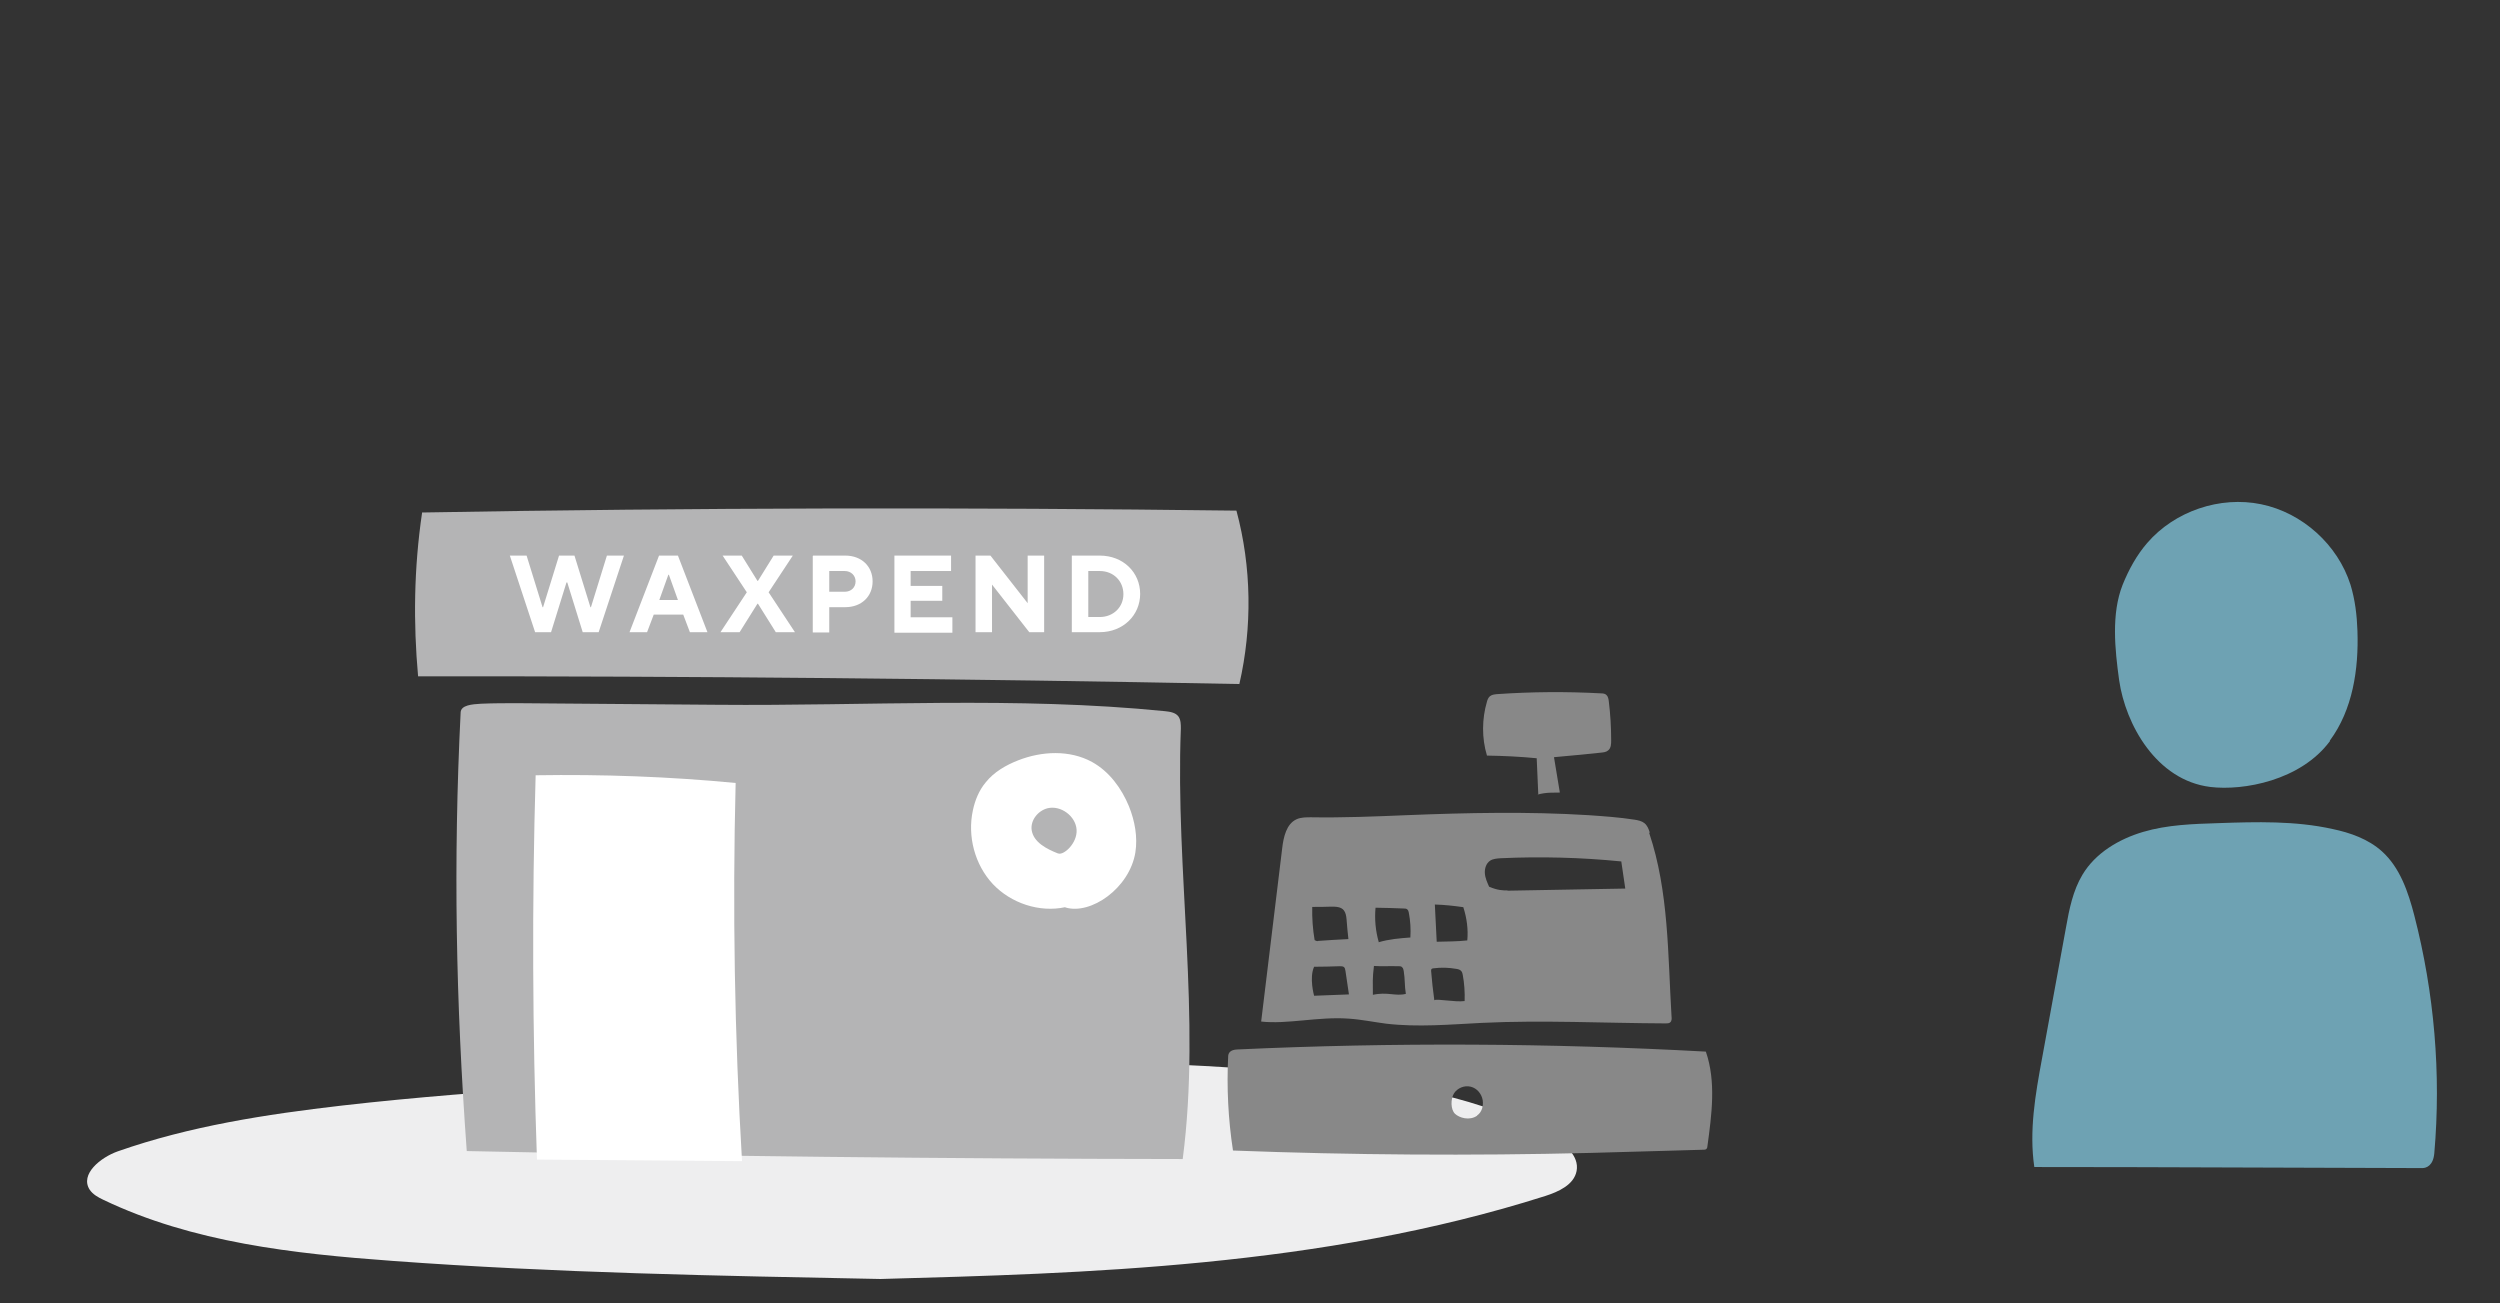
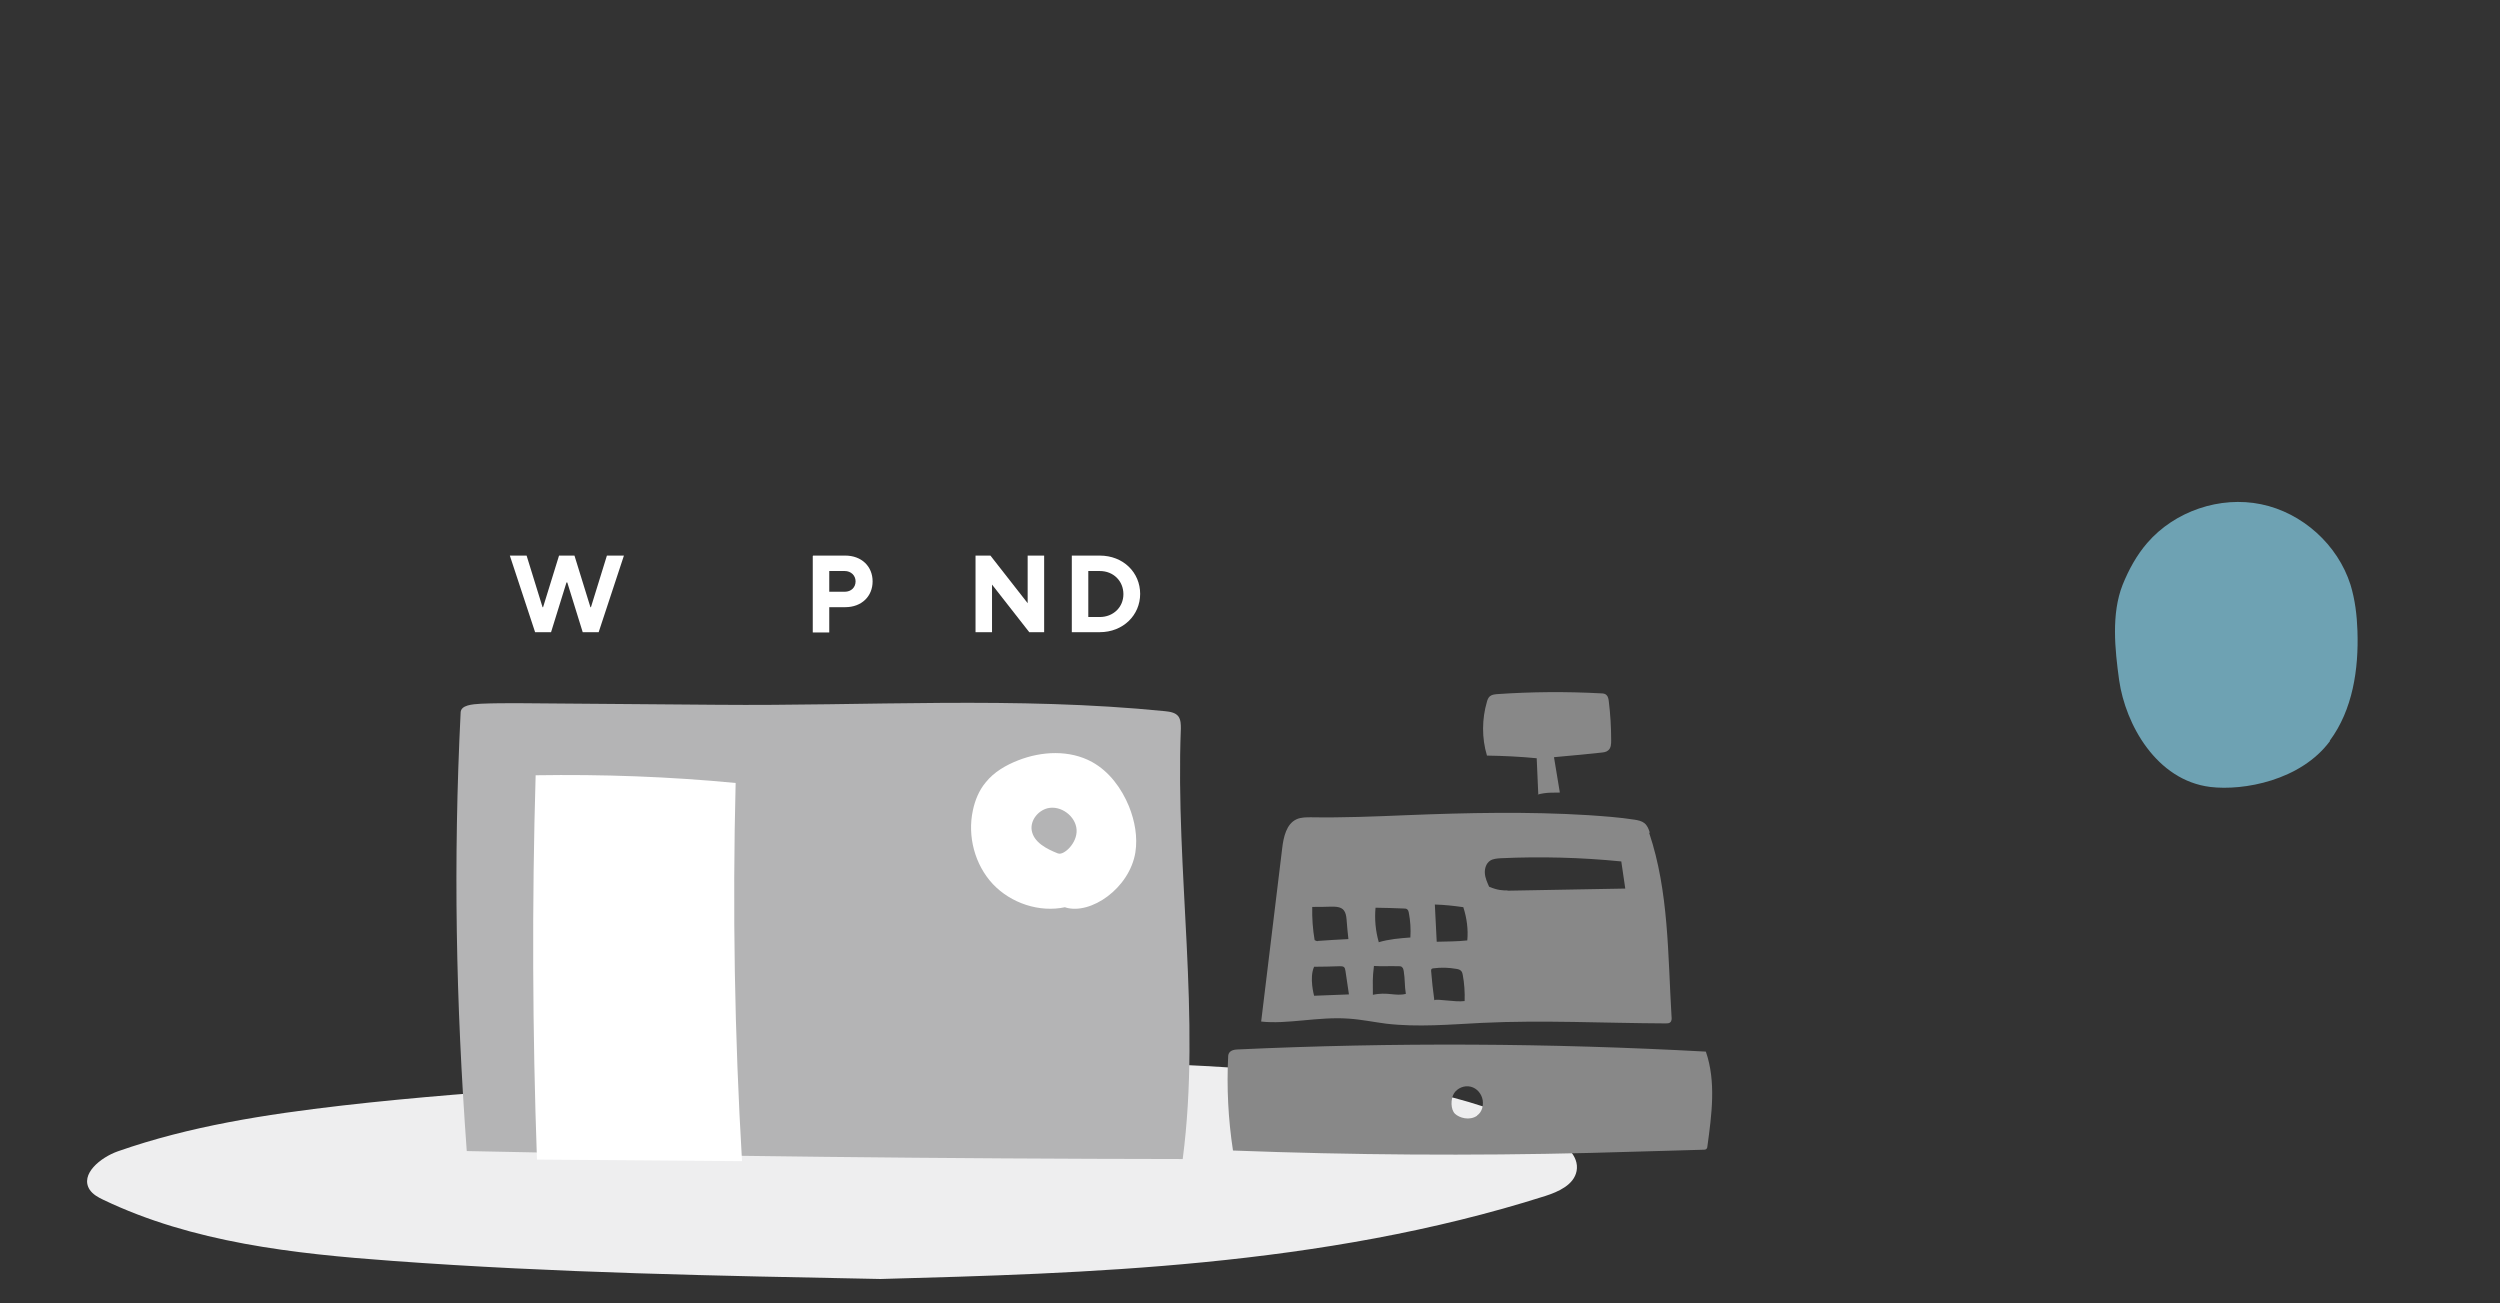
<svg xmlns="http://www.w3.org/2000/svg" id="_レイヤー_1" data-name=" レイヤー 1" viewBox="0 0 94 49">
  <rect x="0" y="0" width="94" height="49" fill="#333333" stroke="none" />
  <defs>
    <style>
      .cls-1 {
        fill: none;
      }

      .cls-1, .cls-2, .cls-3, .cls-4, .cls-5, .cls-6 {
        stroke-width: 0px;
      }

      .cls-2 {
        fill: #888;
      }

      .cls-3 {
        fill: #6ea2b3;
      }

      .cls-4 {
        fill: #b4b4b5;
      }

      .cls-5 {
        fill: #fff;
      }

      .cls-6 {
        fill: #eeeeef;
      }
    </style>
  </defs>
  <rect class="cls-1" width="94" height="49" />
  <g>
    <g>
      <g>
        <path class="cls-6" d="m33.1,48.09c-6.12-.12-12.24-.23-18.34-.68-3.72-.27-7.52-.69-10.88-2.3-.19-.09-.39-.2-.51-.38-.37-.58.41-1.21,1.06-1.44,2.71-.95,5.57-1.39,8.42-1.72,2.78-.32,5.56-.52,8.35-.73,9.5-.71,19.07-1.42,28.55-.4,2.94.32,5.94.82,8.54,2.25.52.29,1.1.76.99,1.34-.1.52-.68.78-1.18.94-8.42,2.68-17.39,2.91-24.99,3.12h-.01Z" />
-         <path class="cls-4" d="m15.87,19.27c10.2-.18,20.41-.2,30.62-.07.57,2.12.6,4.38.11,6.52-10.29-.2-20.58-.3-30.88-.29-.18-2.01-.16-4.04.15-6.15h0Z" />
        <path class="cls-4" d="m17.32,26.79c-.28,5.63-.18,10.87.23,16.49,8.97.19,17.95.29,26.92.3.7-5.35-.28-10.79-.07-16.18,0-.16,0-.33-.09-.46-.11-.15-.32-.18-.51-.2-5.58-.56-11.23-.19-16.83-.24-2.5-.02-5-.04-7.5-.06-.46,0-.92,0-1.38.02-.34.02-.76.05-.77.33Z" />
        <path class="cls-5" d="m20.19,43.6c-.17-4.81-.19-9.64-.05-14.45,2.51-.04,5.02.05,7.52.29-.12,4.74-.04,9.49.24,14.22" />
        <path class="cls-5" d="m40.05,34.11c-.97.21-2.04-.15-2.72-.87-.68-.73-.96-1.8-.75-2.77.08-.38.23-.75.48-1.05.31-.39.76-.65,1.22-.83.89-.35,1.94-.4,2.78.06.65.36,1.11.99,1.39,1.67.22.55.33,1.15.24,1.73-.22,1.35-1.68,2.36-2.63,2.07h0Z" />
        <path class="cls-4" d="m39.78,32.09c-.43-.17-.92-.42-.99-.88-.05-.37.24-.73.6-.82.5-.12,1.06.3,1.09.81s-.49.97-.69.89h0Z" />
      </g>
      <g>
        <path class="cls-5" d="m19.16,20.89h.64l.6,1.94h.02l.6-1.94h.58l.6,1.94h.02l.6-1.94h.64l-.95,2.88h-.6l-.58-1.87h-.03l-.58,1.87h-.6l-.95-2.88h0Z" />
-         <path class="cls-5" d="m24.79,20.89h.7l1.11,2.88h-.66l-.25-.66h-1.11l-.25.66h-.66l1.11-2.88h0Zm.7,1.67l-.34-.95h-.02l-.34.95h.7Z" />
-         <path class="cls-5" d="m28.08,22.27l-.91-1.38h.72l.59.95h.02l.59-.95h.72l-.91,1.38.99,1.5h-.72l-.67-1.07h-.02l-.67,1.07h-.72l.99-1.5Z" />
        <path class="cls-5" d="m30.57,20.89h1.21c.62,0,1.03.41,1.03.97s-.41.97-1.03.97h-.6v.95h-.62v-2.88h.01Zm1.19,1.36c.25,0,.41-.17.41-.39s-.17-.39-.41-.39h-.58v.78s.58,0,.58,0Z" />
-         <path class="cls-5" d="m33.62,20.89h2.14v.58h-1.52v.56h1.19v.56h-1.19v.62h1.57v.58h-2.18v-2.9Z" />
        <path class="cls-5" d="m36.68,20.89h.56l1.4,1.79v-1.79h.62v2.88h-.56l-1.4-1.79v1.79h-.62v-2.88Z" />
        <path class="cls-5" d="m40.3,20.89h1.05c.89,0,1.52.64,1.52,1.44s-.64,1.44-1.52,1.44h-1.05v-2.88Zm1.05,2.31c.51,0,.89-.37.89-.86s-.37-.87-.89-.87h-.43v1.73h.43Z" />
      </g>
    </g>
    <g>
      <path class="cls-2" d="m57.84,29.88l-.06-1.37c-.62-.06-1.24-.09-1.87-.1-.2-.66-.19-1.38,0-2.03.02-.07.05-.15.11-.2.07-.06.17-.07.26-.08,1.3-.09,2.61-.1,3.91-.03.08,0,.16.01.21.06.06.05.08.15.09.23.06.49.09.98.09,1.47,0,.14,0,.3-.12.39-.07.06-.17.07-.27.08-.59.06-1.17.12-1.76.17.07.44.15.89.22,1.33-.24.01-.49-.02-.85.08h.03Z" />
      <path class="cls-2" d="m64.13,39.54c-5.86-.32-11.74-.35-17.61-.08-.26.01-.33.13-.34.24-.06,1.19,0,2.38.18,3.56,4.47.17,8.95.2,13.42.09.84-.02,1.67-.05,2.51-.07.58-.02,1.16-.03,1.75-.05.04,0,.09,0,.12-.03.03-.03.04-.07.04-.11.16-1.18.33-2.42-.06-3.55h-.01Zm-8.59,2.41c-.29.2-.67.08-.83-.07-.17-.16-.17-.56-.04-.77.13-.2.39-.31.63-.25s.41.27.45.51c.03.21-.03.45-.21.57h0Z" />
      <path class="cls-2" d="m62.03,31.3c-.04-.13-.09-.26-.2-.35-.1-.08-.24-.11-.37-.13-.58-.09-1.16-.13-1.74-.17-2.27-.14-4.55-.09-6.82,0-1.2.05-2.41.1-3.61.08-.18,0-.37,0-.53.07-.39.17-.5.67-.55,1.1-.26,2.17-.53,4.34-.79,6.51.98.11,2.15-.19,3.28-.11.48.03.95.13,1.42.19,1.19.14,2.4.03,3.6-.03,2.3-.11,4.61.01,6.91.02.06,0,.13,0,.17-.04.06-.05.06-.14.05-.22-.14-2.32-.1-4.7-.84-6.9l.02-.02Zm-12.62,6.14s-.19-.67,0-1.09c.32,0,.65-.01.97-.02.05,0,.11,0,.15.03s.05.09.06.15c.04.29.09.59.13.88-.38.02-.92.03-1.3.05Zm.14-2.06s0,.03-.12-.03c-.07-.41-.1-.83-.09-1.25.24,0,.47,0,.71-.01.17,0,.37,0,.48.14.07.09.09.22.1.33.02.25.04.5.07.75-.39.02-.77.04-1.16.07h.01Zm2.07,2.04c0-.5-.02-.61.04-1.1.26.02.61,0,.92.01.06,0,.12,0,.15.05.03.03.04.08.05.13.05.29.03.57.08.86-.4.1-.69-.09-1.26.04h.02Zm.22-2c-.12-.42-.16-.86-.12-1.29.35,0,.71.02,1.06.03.05,0,.1,0,.14.04.03.03.04.07.05.11.06.31.08.62.06.94-.4.03-.79.06-1.2.18h0Zm2.09,2.19c-.05-.36-.09-.73-.12-1.1,0-.03,0-.06.02-.08.02-.01.04-.02.06-.02.29-.04.59-.03.87.02.07.01.14.03.18.08.04.04.05.1.06.15.06.32.08.65.07.98-.37.05-1.05-.1-1.14-.03Zm1.24-2.25c-.37.04-.74.04-1.15.05-.02-.47-.05-.93-.07-1.4.36.01.72.05,1.07.1.13.4.19.83.15,1.25Zm1.51-1.88c-.18,0-.36,0-.69-.14-.07-.16-.15-.33-.16-.51s.05-.37.2-.47c.11-.07.25-.08.39-.09,1.51-.07,3.03-.03,4.54.12.05.34.1.68.15,1.02-1.48.03-2.95.05-4.43.08h0Z" />
    </g>
    <g>
-       <path class="cls-3" d="m91.53,43.36c.26-2.99,0-6.02-.75-8.93-.23-.89-.54-1.81-1.22-2.42-.51-.46-1.19-.7-1.86-.84-1.4-.31-2.86-.27-4.29-.22-.95.03-1.92.06-2.83.33s-1.79.79-2.28,1.61c-.36.6-.5,1.31-.62,1.99-.3,1.64-.6,3.28-.9,4.92-.25,1.35-.49,2.72-.29,4.08,4.86,0,9.73.03,14.59.04.15,0,.41-.09.45-.56h0Z" />
      <path class="cls-3" d="m87.6,27.85c.86-1.16,1.09-2.68,1.04-4.13-.02-.59-.09-1.17-.26-1.73-.48-1.51-1.81-2.71-3.36-3.03s-3.25.26-4.28,1.45c-.4.46-.7,1.01-.93,1.58-.43,1.09-.29,2.43-.13,3.59.24,1.66,1.4,3.76,3.43,4.01,1.24.15,3.4-.24,4.5-1.73h-.01Z" />
    </g>
  </g>
  <polyline class="cls-1" points="94 0 94 49 0 49 0 0" />
</svg>